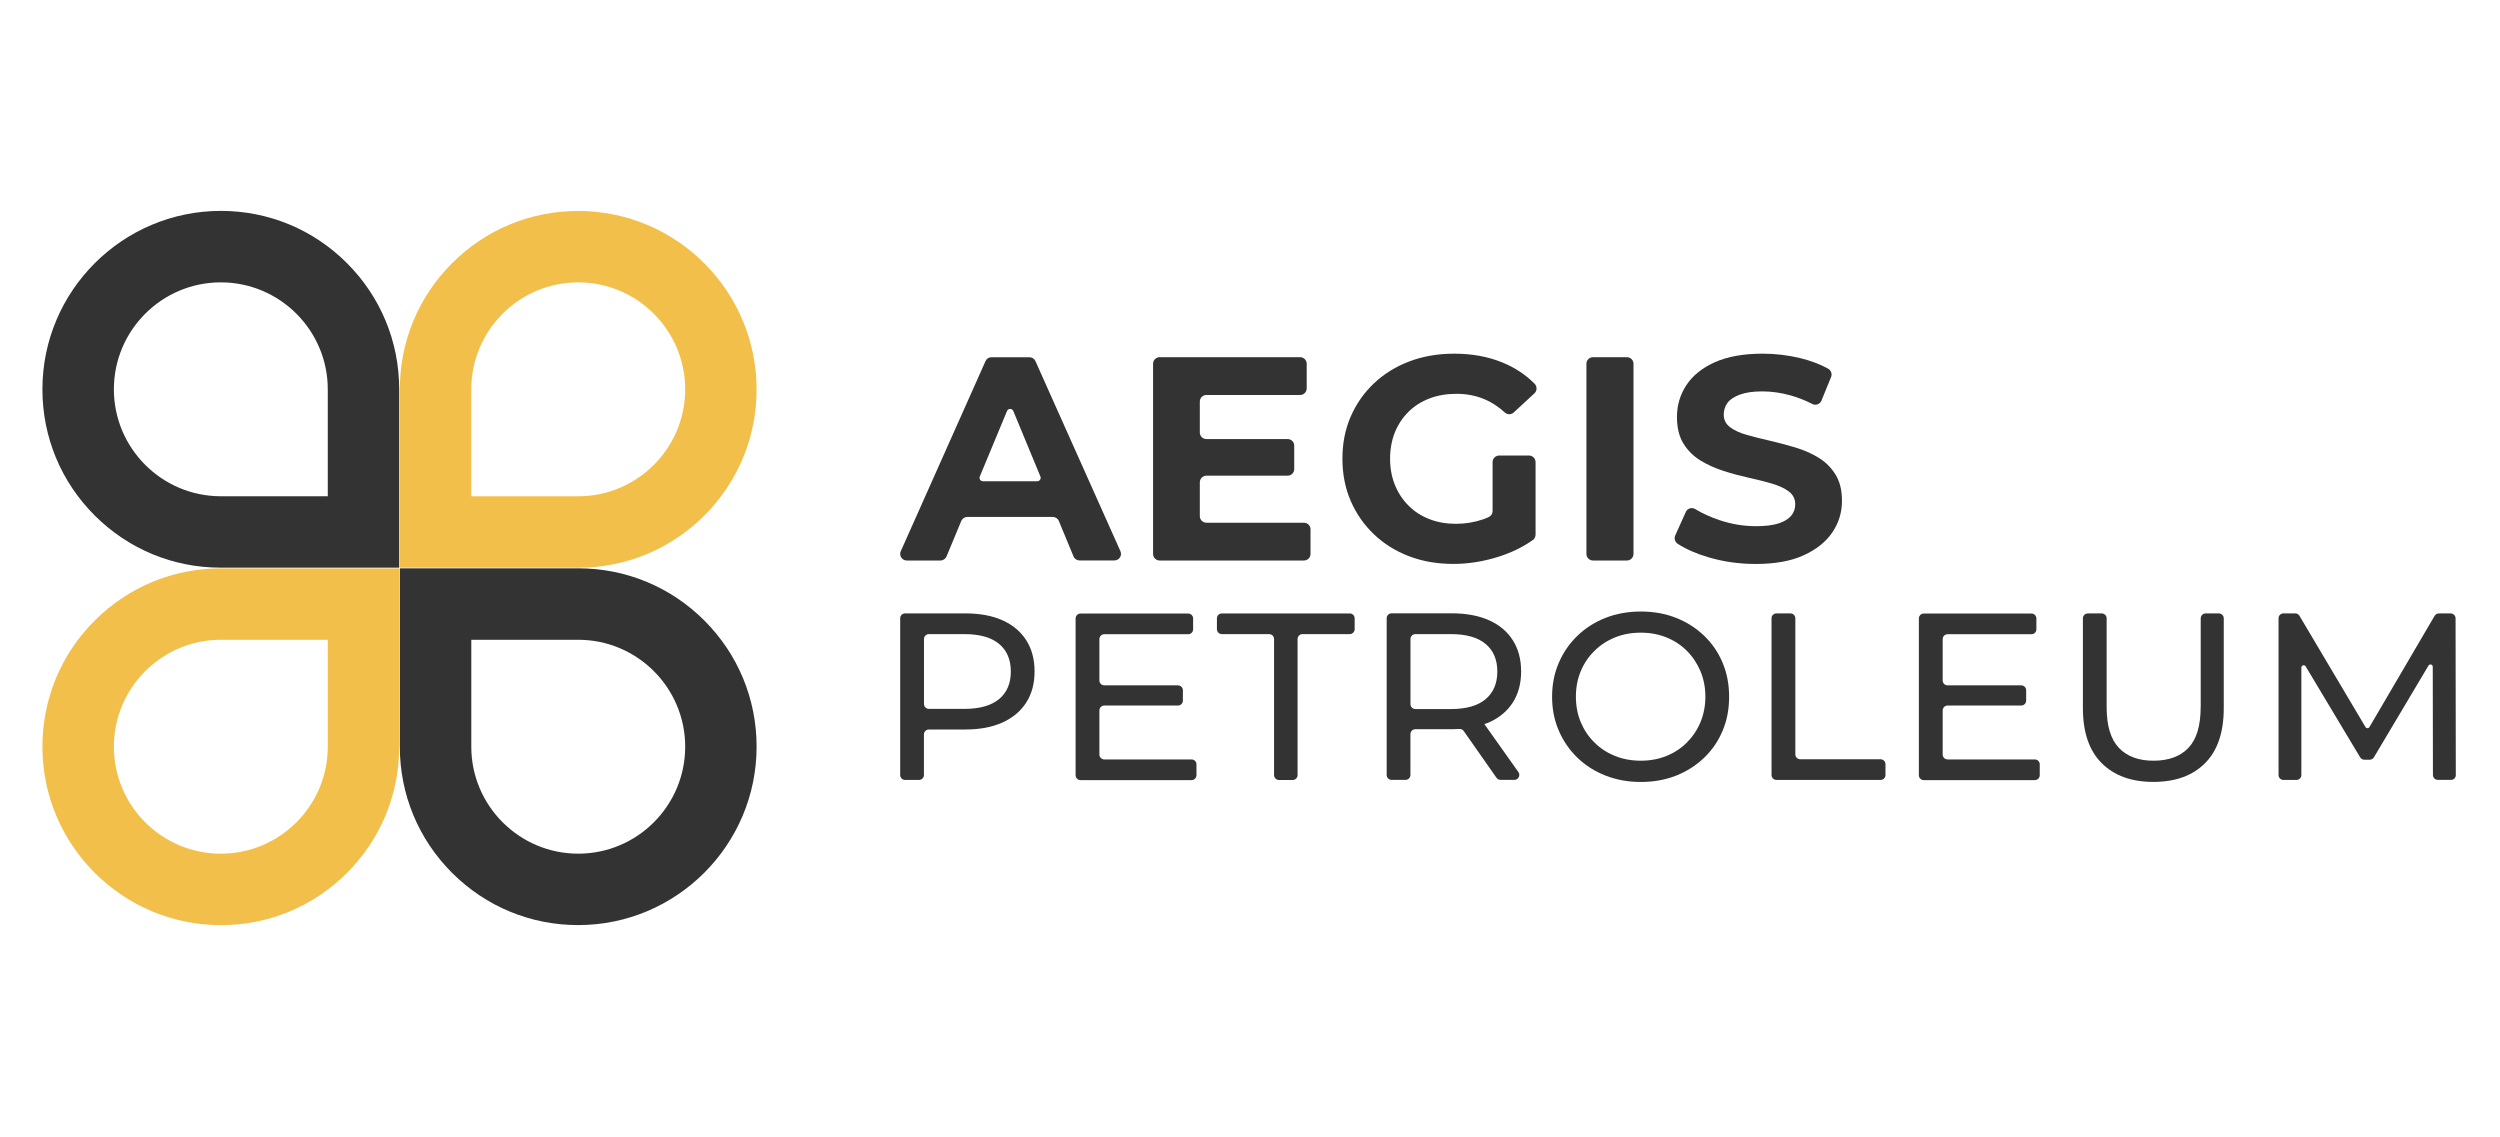
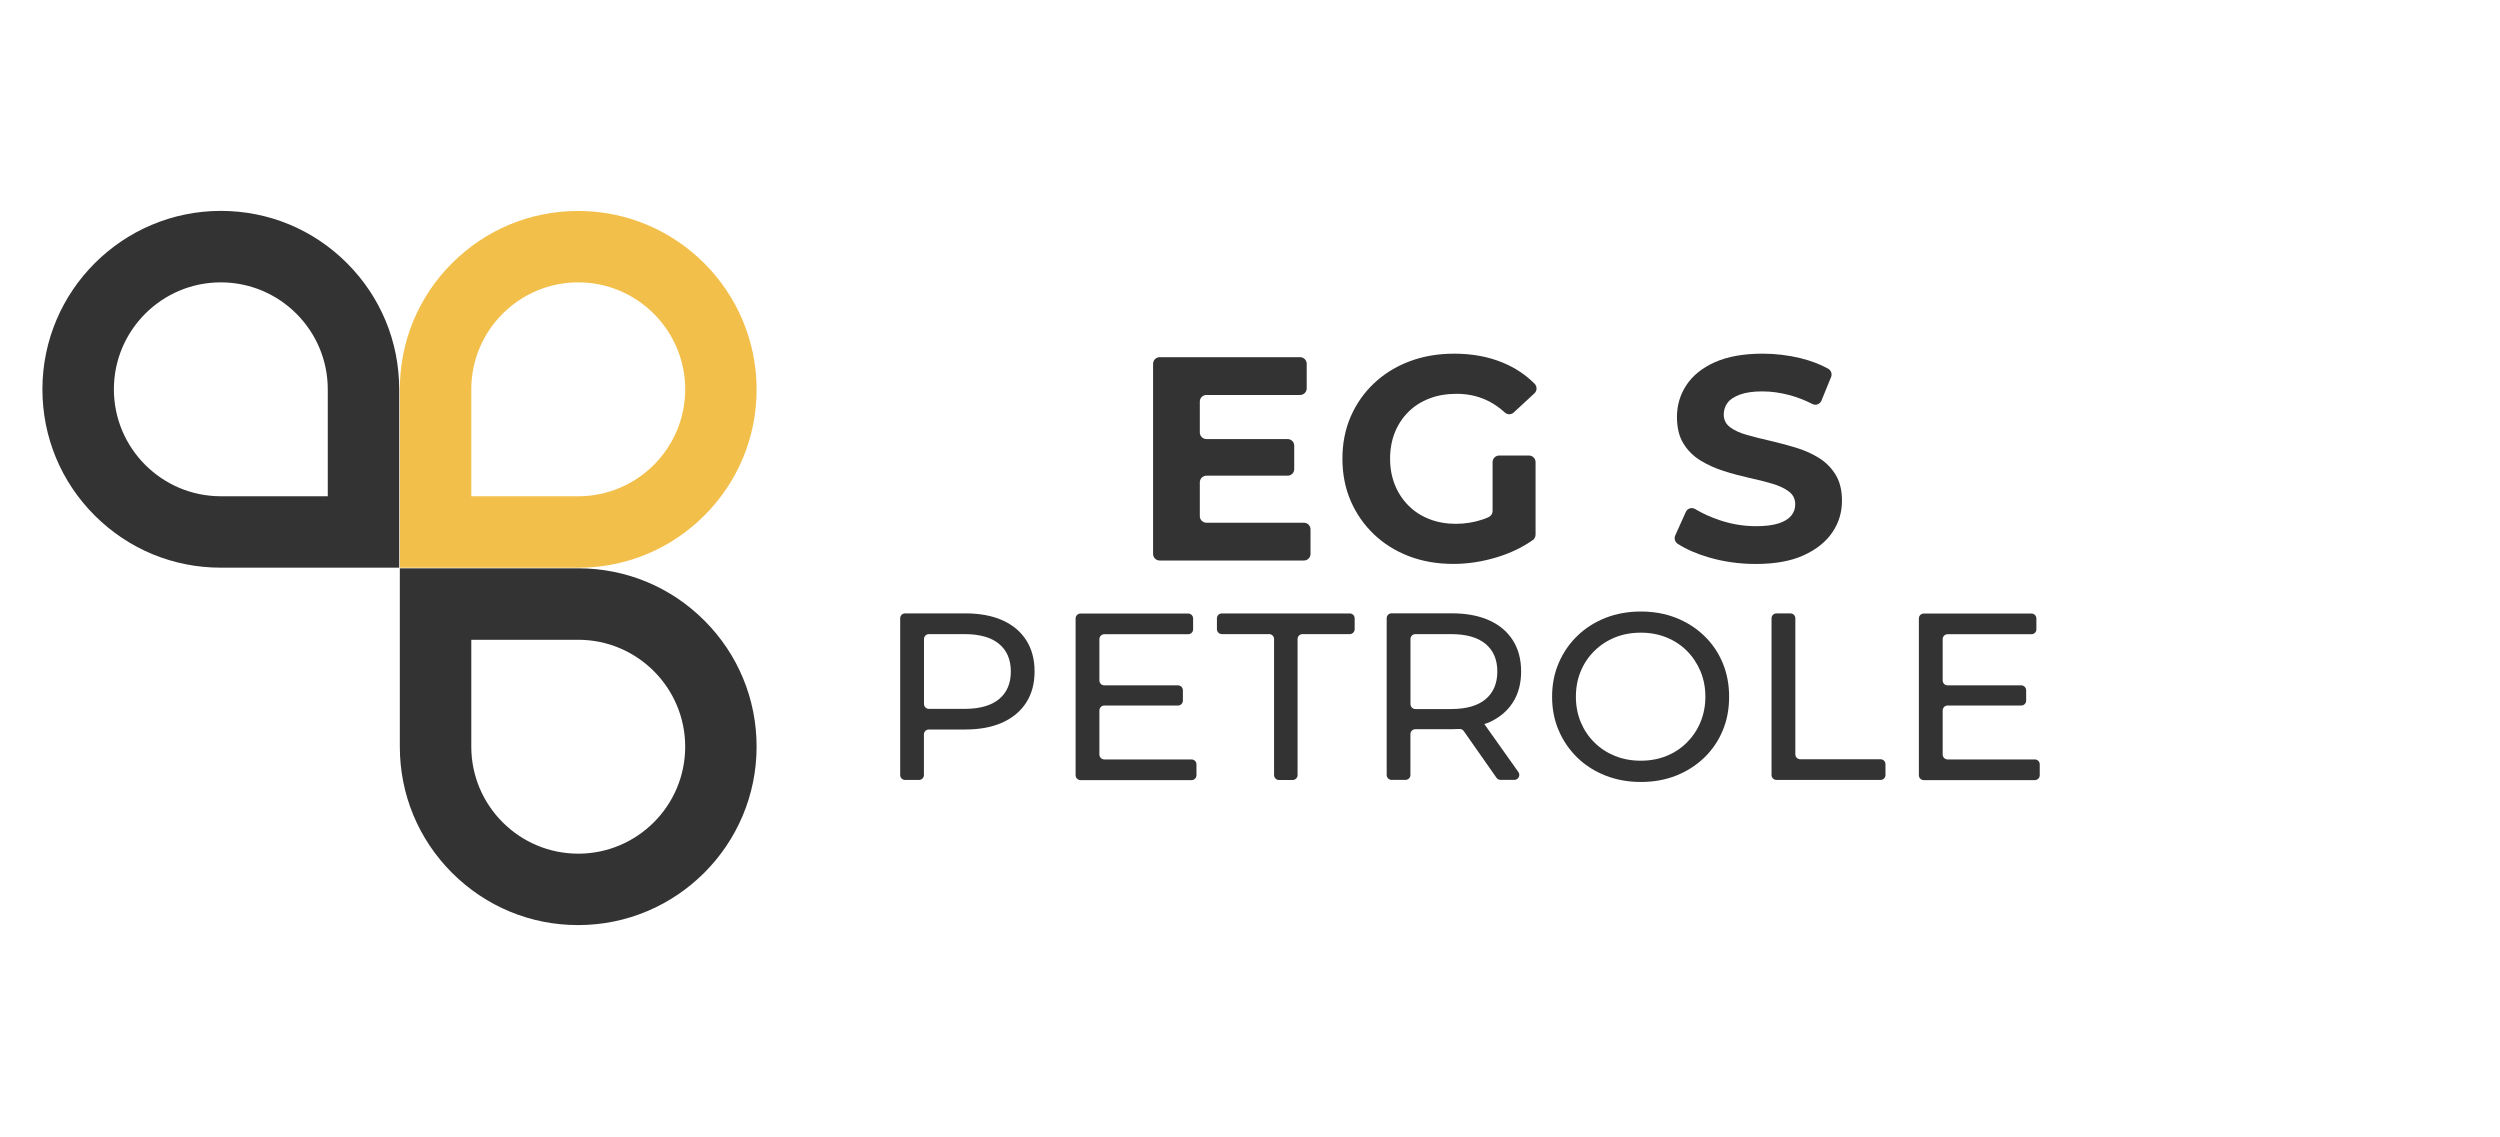
<svg xmlns="http://www.w3.org/2000/svg" id="Layer_1" x="0px" y="0px" viewBox="0 0 432.69 196.71" style="enable-background:new 0 0 432.69 196.71;" xml:space="preserve">
  <style type="text/css">	.st0{fill:#333333;}	.st1{fill:#F3BF4B;}	.st2{fill:#FFFFFF;}</style>
  <g>
    <g>
      <g>
        <g>
-           <path class="st0" d="M170.57,62.5L155.9,95.41c-0.34,0.75,0.22,1.6,1.04,1.6h5.83c0.46,0,0.87-0.28,1.05-0.7l2.55-6.14     c0.18-0.42,0.59-0.7,1.05-0.7h14.79c0.46,0,0.88,0.28,1.05,0.7l2.54,6.13c0.18,0.43,0.59,0.7,1.05,0.7h6.03     c0.82,0,1.38-0.85,1.04-1.6L179.21,62.5c-0.18-0.41-0.59-0.67-1.04-0.67h-6.57C171.16,61.82,170.75,62.09,170.57,62.5z      M169.58,82.47l4.71-11.33c0.2-0.49,0.89-0.49,1.09,0l4.69,11.33c0.16,0.39-0.12,0.82-0.55,0.82h-9.41     C169.7,83.29,169.42,82.86,169.58,82.47z" />
          <path class="st0" d="M208.8,82.33h14.06c0.63,0,1.14-0.51,1.14-1.14v-4.06c0-0.63-0.51-1.14-1.14-1.14H208.8     c-0.63,0-1.14-0.51-1.14-1.14V69.5c0-0.63,0.51-1.14,1.14-1.14h16.22c0.63,0,1.14-0.51,1.14-1.14v-4.26     c0-0.63-0.51-1.14-1.14-1.14h-24.31c-0.63,0-1.14,0.51-1.14,1.14v32.91c0,0.63,0.51,1.14,1.14,1.14h24.97     c0.63,0,1.14-0.51,1.14-1.14v-4.26c0-0.63-0.51-1.14-1.14-1.14H208.8c-0.63,0-1.14-0.51-1.14-1.14v-5.87     C207.67,82.84,208.18,82.33,208.8,82.33z" />
          <path class="st0" d="M243.78,71.27c1.02-1.01,2.24-1.78,3.64-2.31c1.41-0.54,2.97-0.8,4.68-0.8c1.78,0,3.42,0.33,4.93,0.98     c1.22,0.53,2.37,1.29,3.44,2.27c0.43,0.39,1.09,0.38,1.52-0.02l3.59-3.32c0.48-0.45,0.48-1.2,0.01-1.67     c-1.55-1.55-3.37-2.76-5.48-3.63c-2.5-1.04-5.3-1.56-8.42-1.56c-2.81,0-5.4,0.45-7.74,1.33c-2.35,0.89-4.39,2.15-6.13,3.79     c-1.74,1.64-3.09,3.57-4.05,5.78c-0.96,2.21-1.43,4.64-1.43,7.29c0,2.65,0.48,5.08,1.43,7.29c0.96,2.21,2.3,4.14,4.02,5.78     c1.72,1.64,3.75,2.91,6.08,3.8c2.33,0.89,4.88,1.33,7.67,1.33c2.51,0,5.03-0.39,7.56-1.16c2.32-0.71,4.39-1.7,6.19-2.97     c0.3-0.21,0.48-0.57,0.48-0.94l0-12.55c0-0.63-0.51-1.14-1.14-1.14h-5.16c-0.63,0-1.14,0.51-1.14,1.14v8.47     c0,0.45-0.27,0.85-0.67,1.04c-0.32,0.15-0.64,0.28-0.96,0.39c-1.52,0.52-3.09,0.78-4.7,0.78c-1.68,0-3.21-0.27-4.6-0.81     c-1.39-0.54-2.6-1.31-3.62-2.34c-1.02-1.02-1.81-2.22-2.36-3.59c-0.55-1.37-0.83-2.88-0.83-4.52c0-1.67,0.28-3.2,0.83-4.57     C241.97,73.47,242.76,72.28,243.78,71.27z" />
-           <path class="st0" d="M275.71,97.01h5.87c0.63,0,1.14-0.51,1.14-1.14V62.96c0-0.63-0.51-1.14-1.14-1.14h-5.87     c-0.63,0-1.14,0.51-1.14,1.14v32.91C274.57,96.5,275.08,97.01,275.71,97.01z" />
          <path class="st0" d="M317.68,82.13c-0.75-1.21-1.73-2.18-2.94-2.92c-1.21-0.74-2.54-1.32-4-1.76c-1.46-0.44-2.92-0.82-4.37-1.16     c-1.46-0.33-2.79-0.67-4-1.01c-1.21-0.33-2.18-0.78-2.92-1.33c-0.74-0.55-1.11-1.28-1.11-2.19c0-0.77,0.22-1.45,0.65-2.04     s1.16-1.06,2.16-1.43c1.01-0.37,2.29-0.55,3.87-0.55c1.57,0,3.18,0.23,4.83,0.68c1.28,0.35,2.57,0.86,3.85,1.51     c0.59,0.3,1.3,0.01,1.55-0.59l1.67-4.1c0.22-0.55-0.02-1.16-0.53-1.44c-1.42-0.78-3.02-1.38-4.78-1.81     c-2.15-0.52-4.32-0.78-6.54-0.78c-3.32,0-6.07,0.5-8.27,1.48c-2.2,0.99-3.84,2.31-4.93,3.97c-1.09,1.66-1.63,3.49-1.63,5.5     c0,1.88,0.38,3.42,1.13,4.62c0.75,1.21,1.73,2.18,2.94,2.92c1.21,0.74,2.54,1.34,4,1.81c1.46,0.47,2.92,0.86,4.37,1.18     c1.46,0.32,2.79,0.65,4,1.01c1.21,0.35,2.18,0.81,2.92,1.36c0.74,0.55,1.11,1.3,1.11,2.24c0,0.74-0.23,1.39-0.7,1.96     c-0.47,0.57-1.2,1.01-2.19,1.33c-0.99,0.32-2.29,0.48-3.9,0.48c-2.11,0-4.2-0.34-6.26-1.03c-1.59-0.53-3.02-1.18-4.28-1.94     c-0.58-0.35-1.33-0.11-1.61,0.51l-1.83,4.07c-0.23,0.52-0.04,1.13,0.43,1.44c1.45,0.94,3.26,1.73,5.41,2.36     c2.58,0.75,5.28,1.13,8.09,1.13c3.35,0,6.12-0.5,8.32-1.51c2.19-1.01,3.85-2.33,4.95-3.97c1.11-1.64,1.66-3.45,1.66-5.43     C318.81,84.86,318.43,83.34,317.68,82.13z" />
        </g>
        <g>
          <path class="st0" d="M173.51,107.36c-1.79-0.8-3.94-1.2-6.47-1.2h-10.39c-0.47,0-0.85,0.38-0.85,0.85v27.13     c0,0.47,0.38,0.85,0.85,0.85h2.41c0.47,0,0.85-0.38,0.85-0.85v-7.03c0-0.47,0.38-0.85,0.85-0.85h6.27c2.53,0,4.68-0.4,6.47-1.21     c1.78-0.81,3.16-1.96,4.12-3.46c0.96-1.5,1.44-3.29,1.44-5.38c0-2.09-0.48-3.89-1.44-5.4     C176.66,109.31,175.29,108.16,173.51,107.36z M172.91,121c-1.36,1.13-3.36,1.69-5.99,1.69h-6.15c-0.47,0-0.85-0.38-0.85-0.85     V110.6c0-0.47,0.38-0.85,0.85-0.85h6.15c2.64,0,4.63,0.56,5.99,1.69c1.36,1.13,2.04,2.72,2.04,4.78     C174.95,118.28,174.27,119.87,172.91,121z" />
          <path class="st0" d="M191.13,122.11h12.75c0.47,0,0.85-0.38,0.85-0.85v-1.79c0-0.47-0.38-0.85-0.85-0.85h-12.75     c-0.47,0-0.85-0.38-0.85-0.85v-7.15c0-0.47,0.38-0.85,0.85-0.85h14.52c0.47,0,0.85-0.38,0.85-0.85v-1.88     c0-0.47-0.38-0.85-0.85-0.85h-18.64c-0.47,0-0.85,0.38-0.85,0.85v27.13c0,0.47,0.38,0.85,0.85,0.85h19.22     c0.47,0,0.85-0.38,0.85-0.85v-1.88c0-0.47-0.38-0.85-0.85-0.85h-15.1c-0.47,0-0.85-0.38-0.85-0.85v-7.6     C190.27,122.49,190.66,122.11,191.13,122.11z" />
          <path class="st0" d="M211.48,109.75h8.18c0.47,0,0.85,0.38,0.85,0.85v23.55c0,0.47,0.38,0.85,0.85,0.85h2.37     c0.47,0,0.85-0.38,0.85-0.85V110.6c0-0.47,0.38-0.85,0.85-0.85h8.18c0.47,0,0.85-0.38,0.85-0.85v-1.88     c0-0.47-0.38-0.85-0.85-0.85h-22.14c-0.47,0-0.85,0.38-0.85,0.85v1.88C210.62,109.37,211.01,109.75,211.48,109.75z" />
          <path class="st0" d="M257.71,125.03c1.78-0.8,3.16-1.94,4.12-3.44c0.96-1.5,1.44-3.29,1.44-5.38c0-2.09-0.48-3.89-1.44-5.4     c-0.96-1.51-2.33-2.66-4.12-3.46c-1.79-0.8-3.94-1.2-6.47-1.2h-10.39c-0.47,0-0.85,0.38-0.85,0.85v27.13     c0,0.47,0.38,0.85,0.85,0.85h2.41c0.47,0,0.85-0.38,0.85-0.85v-7.07c0-0.47,0.38-0.85,0.85-0.85h6.27     c0.46,0,0.92-0.01,1.36-0.04c0.3-0.02,0.58,0.11,0.75,0.36l5.67,8.09c0.16,0.23,0.42,0.36,0.7,0.36h2.39     c0.69,0,1.1-0.78,0.7-1.35l-5.9-8.32C257.18,125.23,257.46,125.15,257.71,125.03z M251.12,122.72h-6.15     c-0.47,0-0.85-0.38-0.85-0.85V110.6c0-0.47,0.38-0.85,0.85-0.85h6.15c2.64,0,4.63,0.56,5.99,1.69c1.36,1.13,2.04,2.72,2.04,4.78     c0,2.06-0.68,3.66-2.04,4.8C255.75,122.16,253.75,122.72,251.12,122.72z" />
          <path class="st0" d="M294.93,110.02c-1.39-1.33-3.01-2.36-4.86-3.09c-1.85-0.73-3.88-1.09-6.08-1.09     c-2.22,0-4.27,0.37-6.14,1.11c-1.87,0.74-3.49,1.78-4.86,3.11c-1.37,1.33-2.44,2.89-3.21,4.68c-0.77,1.79-1.15,3.73-1.15,5.85     s0.38,4.06,1.15,5.85c0.77,1.79,1.84,3.34,3.21,4.68c1.37,1.33,3,2.37,4.88,3.11c1.88,0.74,3.92,1.11,6.12,1.11     s4.22-0.36,6.08-1.09c1.85-0.73,3.47-1.76,4.86-3.09c1.39-1.33,2.46-2.89,3.21-4.68c0.76-1.78,1.13-3.75,1.13-5.89     c0-2.14-0.38-4.11-1.13-5.89C297.39,112.91,296.32,111.35,294.93,110.02z M294.31,124.99c-0.56,1.35-1.35,2.52-2.35,3.52     c-1,1-2.18,1.78-3.54,2.33c-1.36,0.55-2.84,0.82-4.43,0.82c-1.62,0-3.11-0.27-4.47-0.82c-1.36-0.55-2.55-1.32-3.56-2.33     c-1.02-1-1.81-2.18-2.37-3.52c-0.56-1.35-0.84-2.82-0.84-4.41s0.28-3.06,0.84-4.41c0.56-1.35,1.35-2.52,2.37-3.52     c1.02-1,2.2-1.78,3.56-2.33c1.36-0.55,2.85-0.82,4.47-0.82c1.59,0,3.07,0.27,4.43,0.82c1.36,0.55,2.54,1.33,3.54,2.33     c1,1,1.78,2.18,2.35,3.52c0.56,1.35,0.85,2.82,0.85,4.41S294.87,123.65,294.31,124.99z" />
          <path class="st0" d="M309.87,106.16h-2.41c-0.47,0-0.85,0.38-0.85,0.85v27.13c0,0.47,0.38,0.85,0.85,0.85h18.02     c0.47,0,0.85-0.38,0.85-0.85v-1.88c0-0.47-0.38-0.85-0.85-0.85h-13.9c-0.47,0-0.85-0.38-0.85-0.85v-23.55     C310.73,106.55,310.35,106.16,309.87,106.16z" />
          <path class="st0" d="M337.08,122.11h12.75c0.47,0,0.85-0.38,0.85-0.85v-1.79c0-0.47-0.38-0.85-0.85-0.85h-12.75     c-0.47,0-0.85-0.38-0.85-0.85v-7.15c0-0.47,0.38-0.85,0.85-0.85h14.52c0.47,0,0.85-0.38,0.85-0.85v-1.88     c0-0.47-0.38-0.85-0.85-0.85h-18.64c-0.47,0-0.85,0.38-0.85,0.85v27.13c0,0.47,0.38,0.85,0.85,0.85h19.22     c0.47,0,0.85-0.38,0.85-0.85v-1.88c0-0.47-0.38-0.85-0.85-0.85h-15.1c-0.47,0-0.85-0.38-0.85-0.85v-7.6     C336.23,122.49,336.61,122.11,337.08,122.11z" />
-           <path class="st0" d="M380.88,122.4c0,3.21-0.71,5.56-2.12,7.04c-1.41,1.48-3.43,2.22-6.04,2.22c-2.58,0-4.58-0.74-5.99-2.22     c-1.41-1.48-2.12-3.83-2.12-7.04v-15.38c0-0.47-0.38-0.85-0.85-0.85h-2.41c-0.47,0-0.85,0.38-0.85,0.85v15.54     c0,4.18,1.08,7.35,3.25,9.52c2.17,2.17,5.15,3.25,8.94,3.25c3.82,0,6.8-1.08,8.96-3.25c2.16-2.17,3.23-5.34,3.23-9.52v-15.54     c0-0.47-0.38-0.85-0.85-0.85h-2.29c-0.47,0-0.85,0.38-0.85,0.85V122.4z" />
-           <path class="st0" d="M425.04,134.15L425,107.02c0-0.47-0.38-0.85-0.85-0.85h-2.04c-0.3,0-0.58,0.16-0.74,0.42l-11.28,19.25     c-0.15,0.26-0.53,0.26-0.68,0l-11.43-19.26c-0.15-0.26-0.43-0.42-0.73-0.42h-2.04c-0.47,0-0.85,0.38-0.85,0.85v27.13     c0,0.47,0.38,0.85,0.85,0.85h2.25c0.47,0,0.85-0.38,0.85-0.85v-18.6c0-0.4,0.53-0.55,0.74-0.21l9.43,15.74     c0.15,0.26,0.43,0.42,0.73,0.42h0.93c0.3,0,0.58-0.16,0.73-0.42l9.44-15.87c0.21-0.35,0.74-0.2,0.74,0.2l0.03,18.73     c0,0.47,0.38,0.85,0.85,0.85h2.25C424.66,135,425.04,134.62,425.04,134.15z" />
        </g>
      </g>
      <g>
-         <path class="st1" d="M16.39,151.06c-5.59-5.59-9.05-13.31-9.05-21.82l0,0c0-8.25,3.21-16,9.04-21.83    c5.83-5.83,13.59-9.04,21.83-9.04l30.88,0l0,30.88c0,8.25-3.21,16-9.04,21.83c-5.83,5.83-13.59,9.04-21.83,9.04    C29.7,160.12,21.99,156.65,16.39,151.06z M19.71,129.24c0,10.21,8.3,18.51,18.51,18.51c10.21,0,18.51-8.3,18.51-18.51l0-18.51    l-18.51,0C28.01,110.73,19.71,119.04,19.71,129.24L19.71,129.24z" />
        <path class="st1" d="M69.2,98.26l0-30.88c0-8.25,3.21-16,9.04-21.83c5.83-5.83,13.59-9.04,21.83-9.04    c17.02,0,30.87,13.85,30.88,30.88c0,8.25-3.21,16-9.04,21.83c-5.83,5.83-13.59,9.04-21.83,9.04L69.2,98.26z M113.16,54.3    c-3.35-3.35-7.98-5.43-13.08-5.43c-10.21,0-18.51,8.3-18.51,18.51l0,18.51l18.51,0c10.21,0,18.51-8.3,18.51-18.51    C118.59,62.28,116.51,57.65,113.16,54.3z" />
        <path class="st0" d="M16.38,89.21c-5.83-5.83-9.04-13.59-9.04-21.83c0-17.02,13.85-30.87,30.88-30.88l0,0    c8.25,0,16,3.21,21.83,9.04s9.04,13.59,9.04,21.83l0,30.88l-30.87,0C29.97,98.26,22.22,95.04,16.38,89.21z M38.22,48.87    c-10.21,0-18.51,8.3-18.51,18.51c0,10.2,8.3,18.51,18.51,18.51l18.51,0l0-18.51C56.73,57.17,48.42,48.87,38.22,48.87L38.22,48.87    z" />
        <path class="st0" d="M78.24,151.07c-5.83-5.83-9.04-13.59-9.04-21.83l0-30.88l30.88,0c8.25,0,16,3.21,21.83,9.04    c5.83,5.83,9.04,13.59,9.04,21.83c0,17.02-13.85,30.88-30.88,30.88C91.83,160.12,84.08,156.9,78.24,151.07z M81.57,110.73    l0,18.51c0,10.2,8.3,18.51,18.51,18.51c10.21,0,18.51-8.3,18.51-18.51s-8.3-18.51-18.51-18.51L81.57,110.73z" />
      </g>
    </g>
  </g>
</svg>